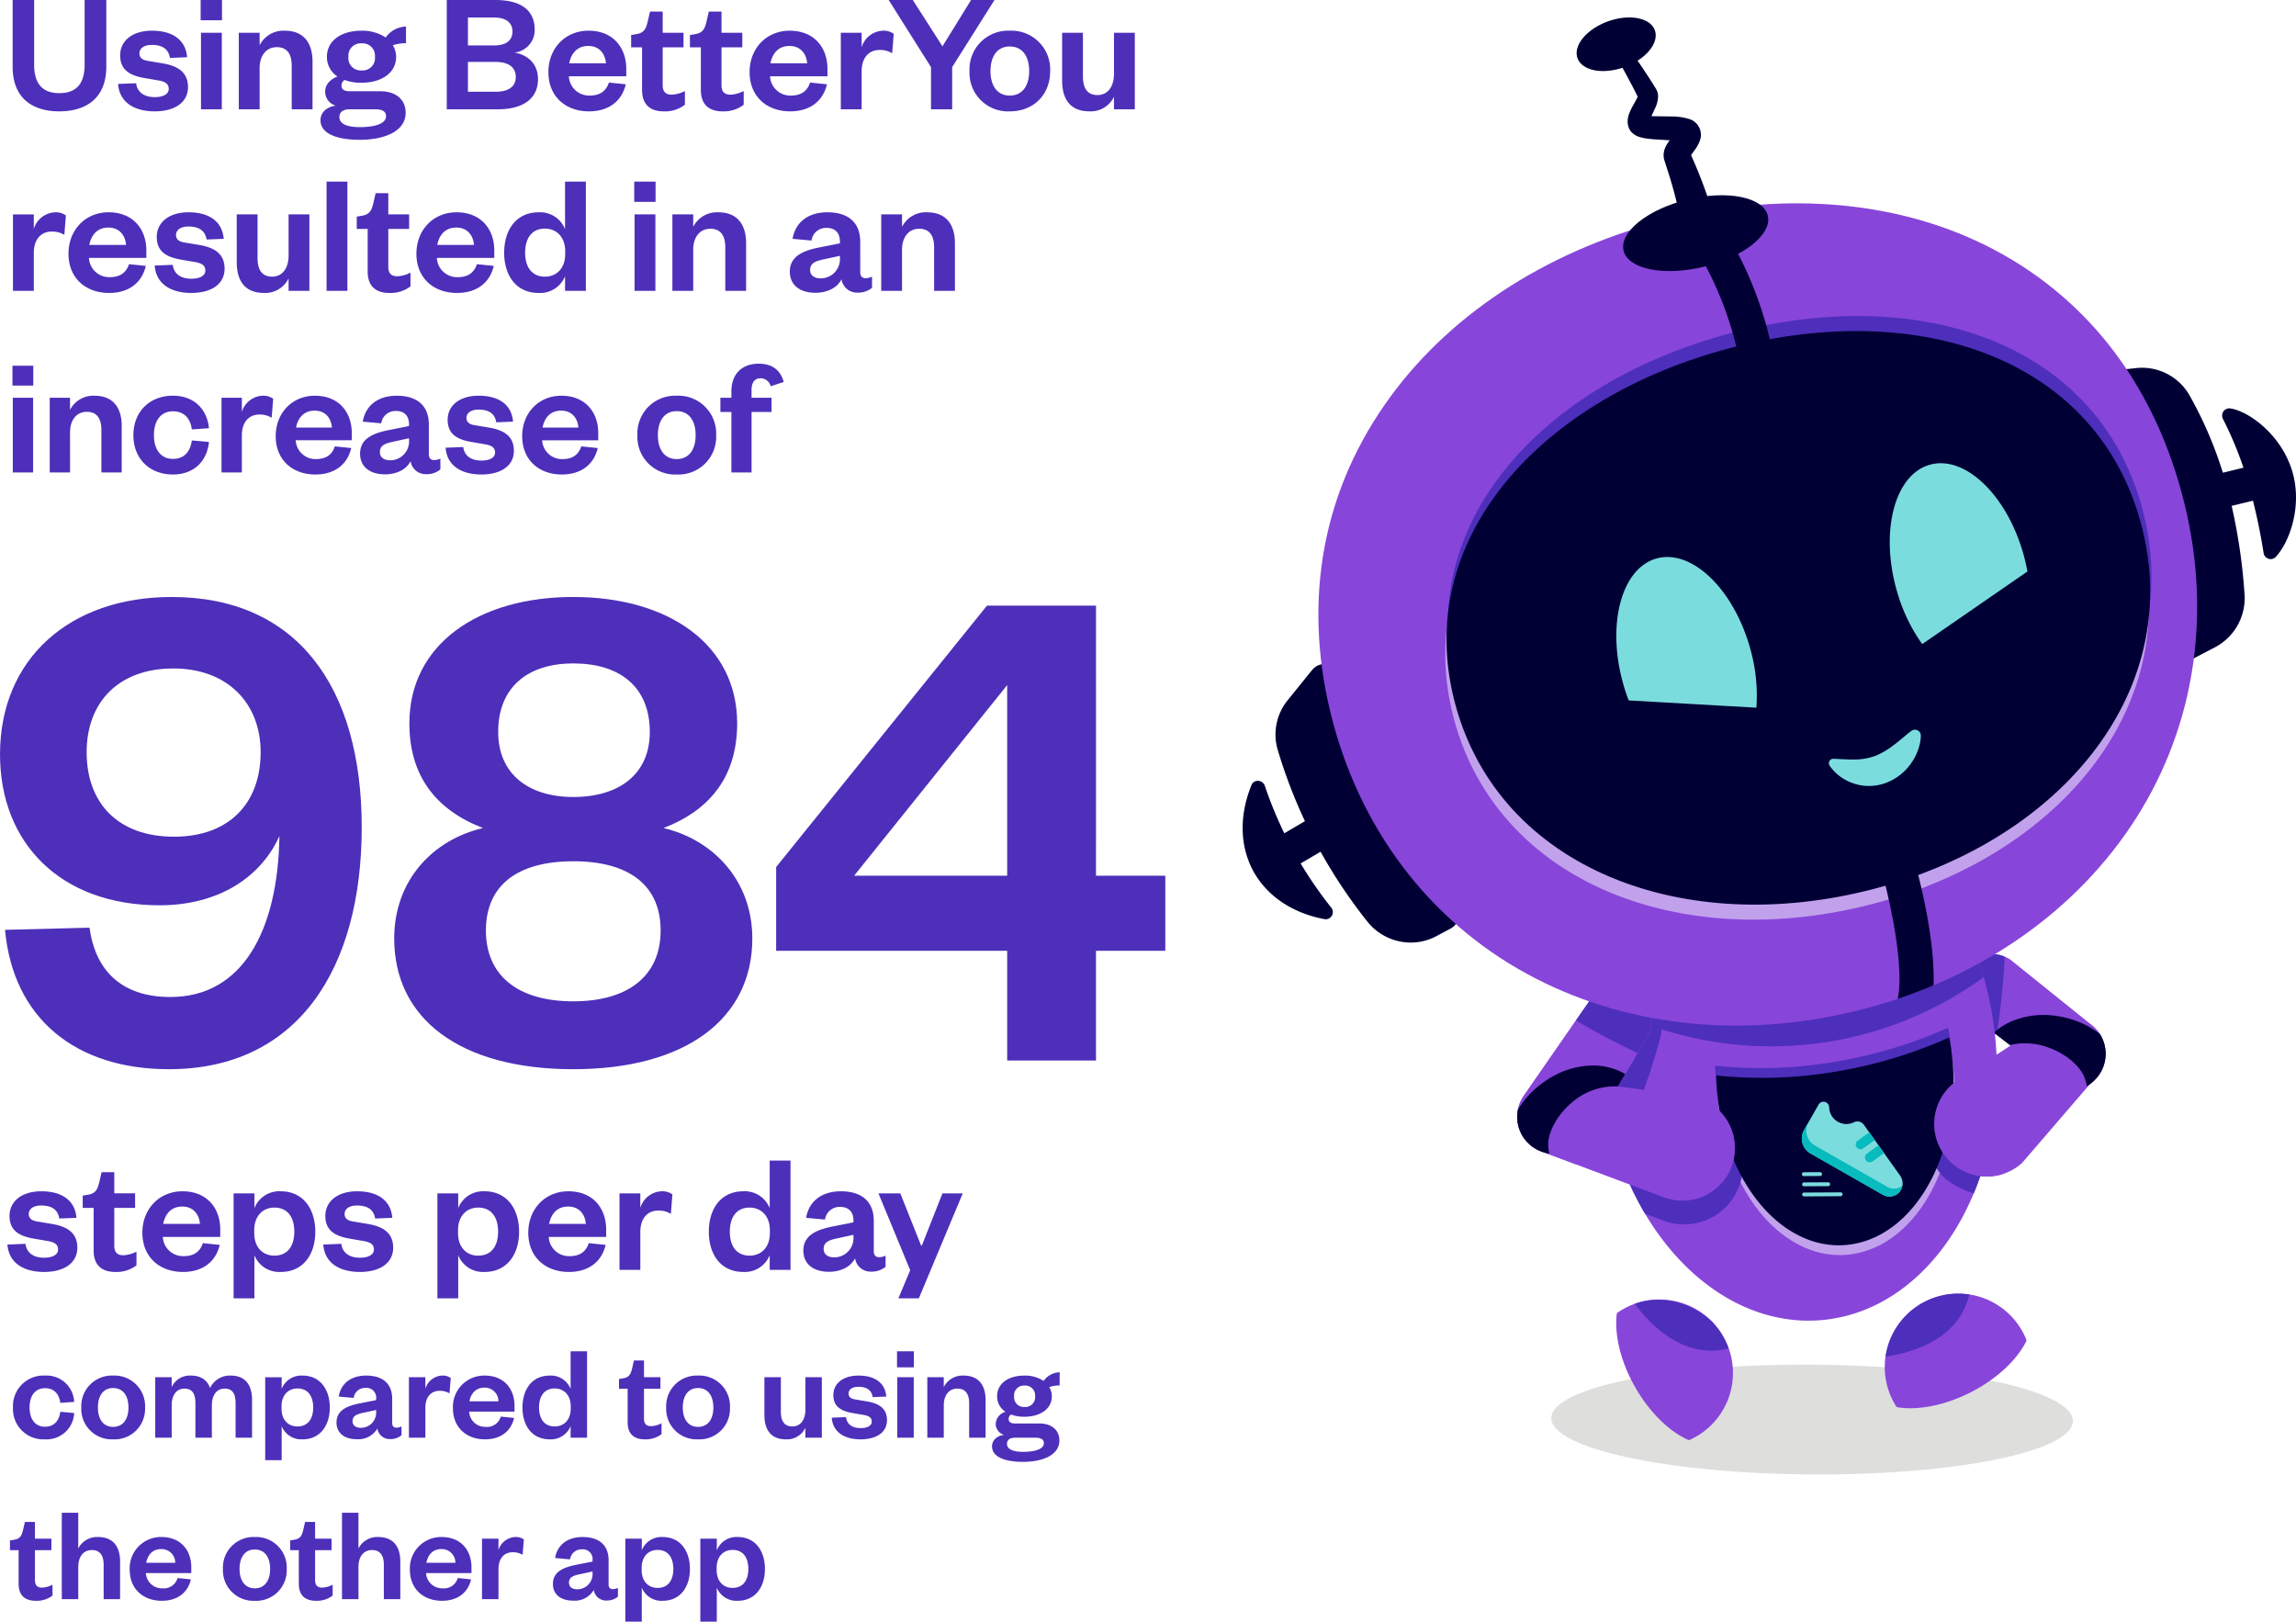
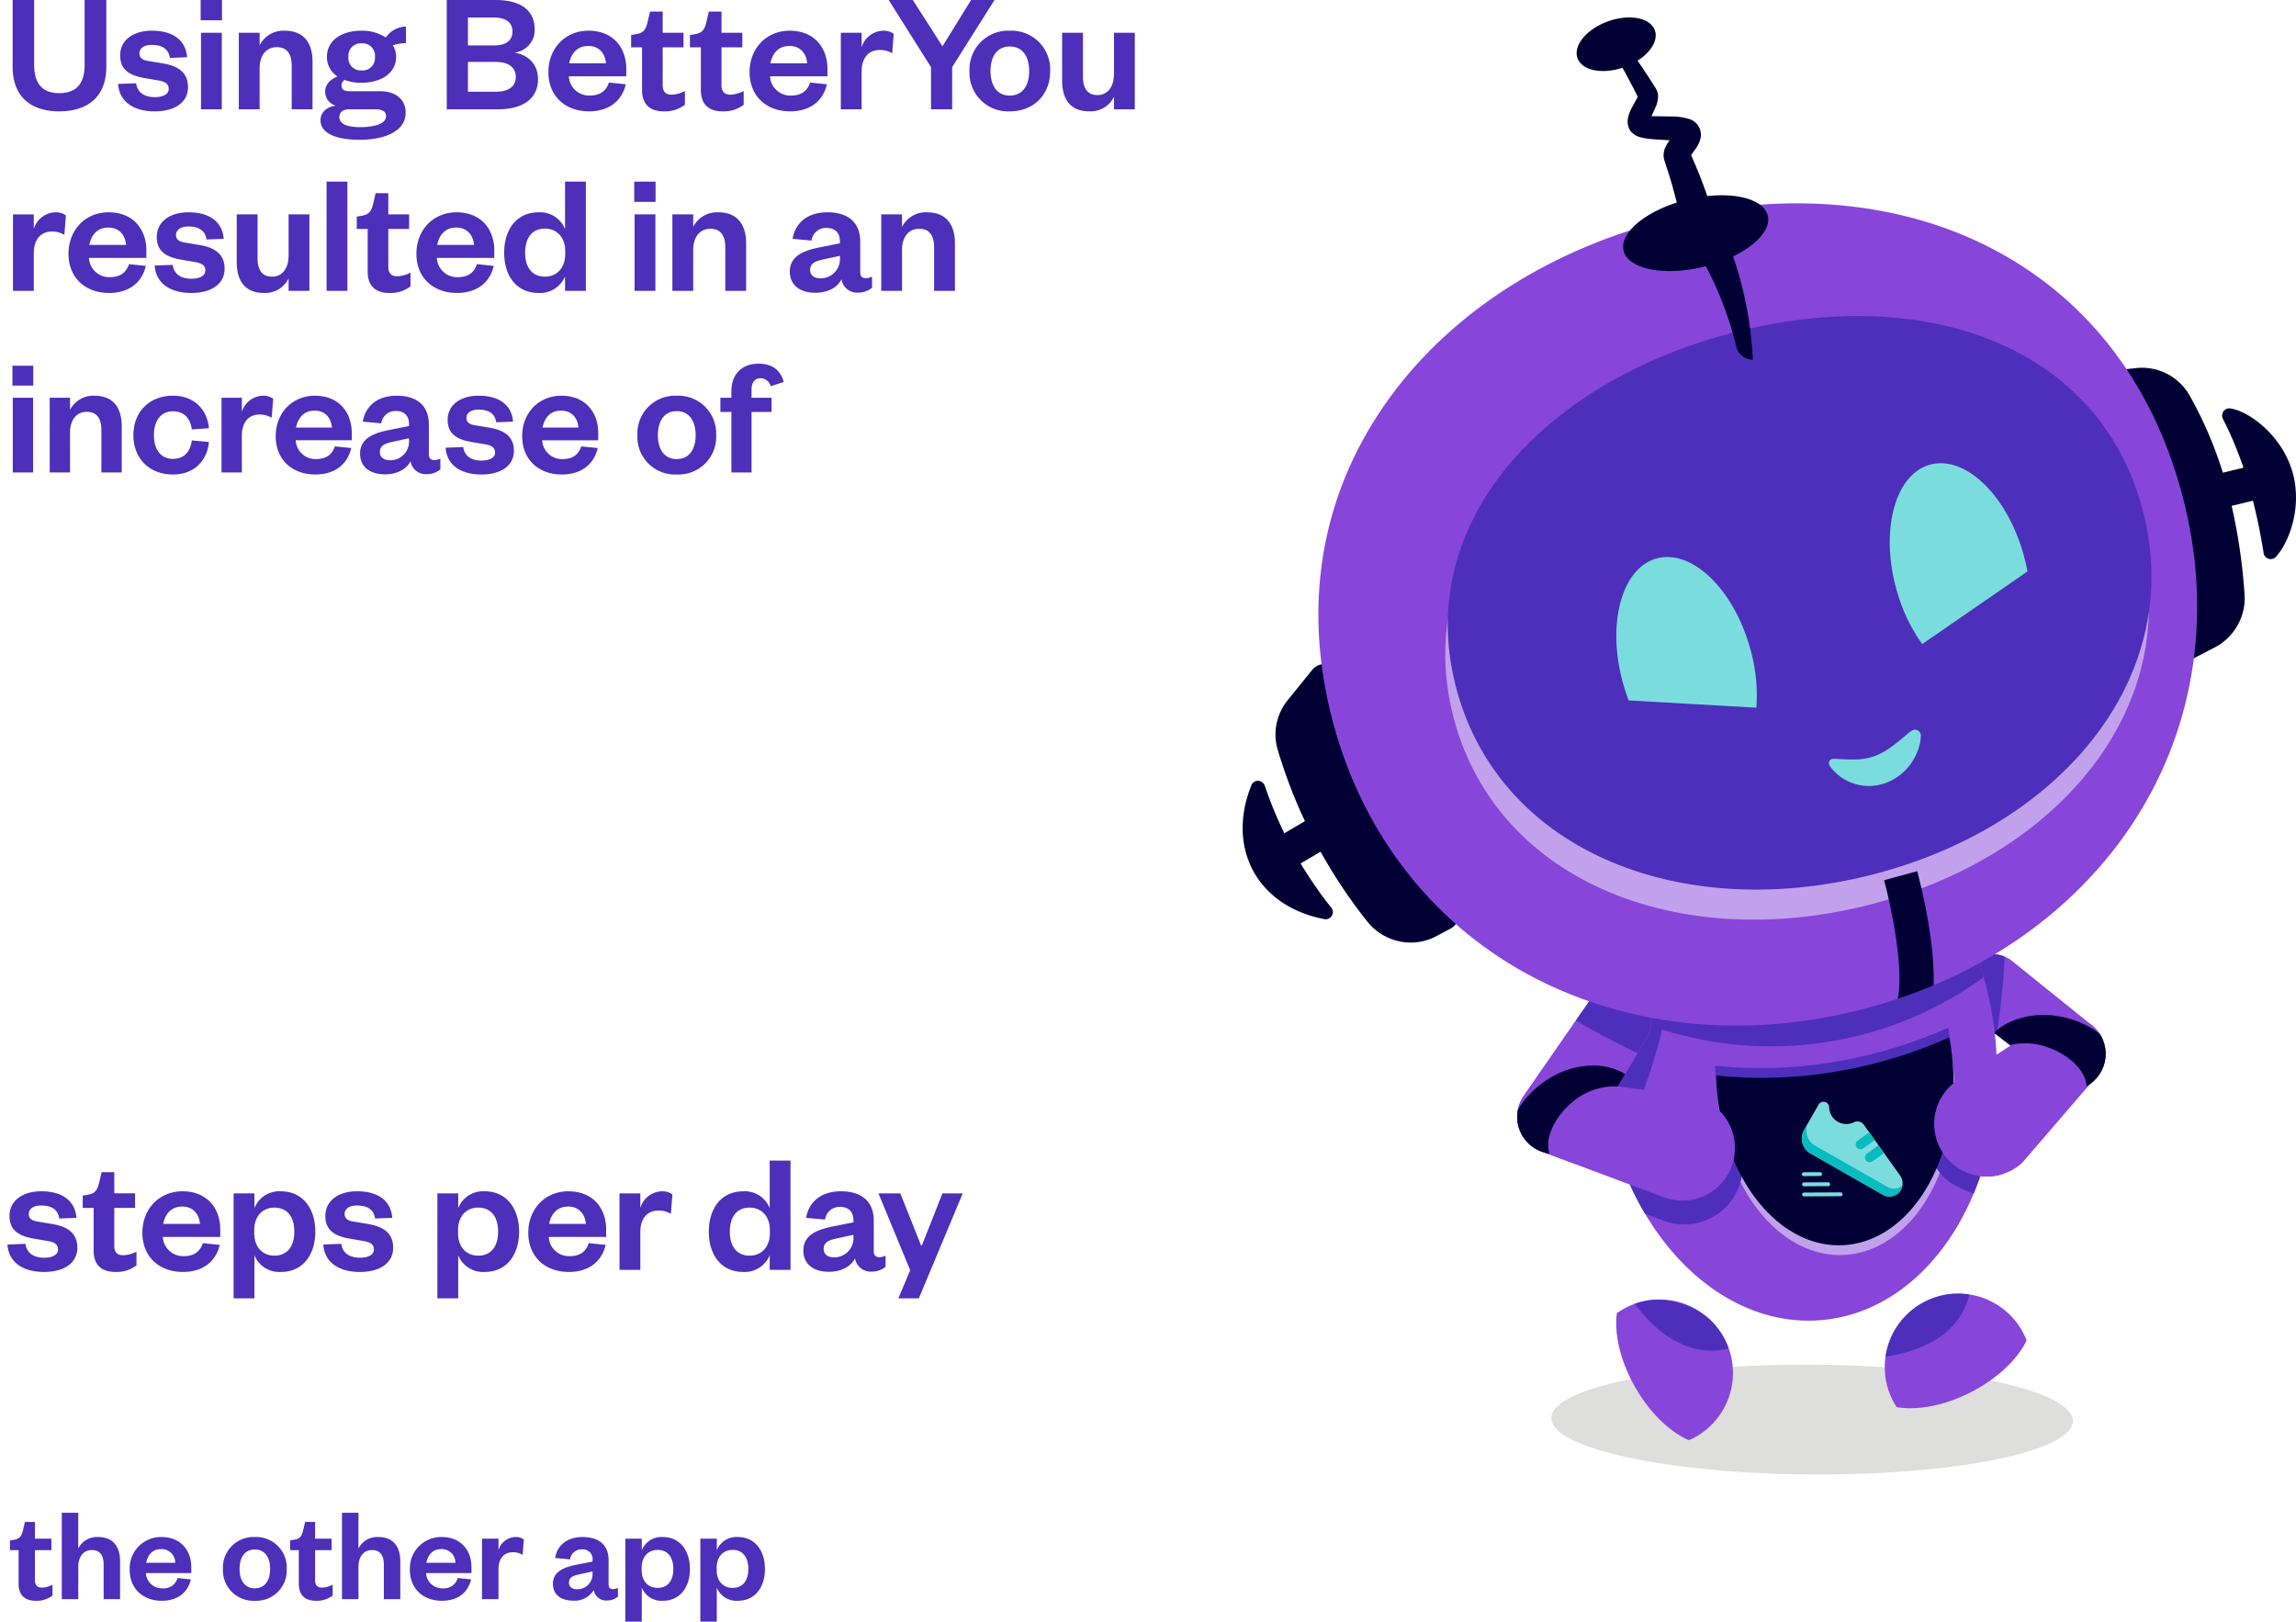
<svg xmlns="http://www.w3.org/2000/svg" width="569.232" height="402.014" viewBox="0 0 569.232 402.014">
  <defs>
    <clipPath id="a">
      <rect width="129.317" height="27.227" fill="none" />
    </clipPath>
    <clipPath id="b">
      <path d="M480.267,245.98c-.464.264-.911.544-1.344.844a.587.587,0,0,0-.254.421c-.569,5.079.913,11.628,4.53,18s8.476,11.01,13.129,13.126a.59.59,0,0,0,.493,0,18.618,18.618,0,0,0,3.378-2.006,18.207,18.207,0,0,0-19.932-30.385" transform="translate(-478.551 -243.605)" fill="none" />
    </clipPath>
    <clipPath id="c">
      <path d="M516.329,244.2a18.209,18.209,0,0,0-9.809,25.36q.366.716.785,1.38a.6.6,0,0,0,.413.275c5.051.78,11.656-.423,18.177-3.771s11.354-8.006,13.665-12.565a.59.59,0,0,0,.018-.492,18.773,18.773,0,0,0-1.86-3.461,18.251,18.251,0,0,0-15.045-7.886,17.882,17.882,0,0,0-6.344,1.159" transform="translate(-504.509 -243.037)" fill="none" />
    </clipPath>
    <clipPath id="d">
      <path d="M518.953,213.494a8.431,8.431,0,0,0,1.534,11.831l10.038,7.734-14.748,9.071a13.764,13.764,0,0,0-2.342,1.316A13.03,13.03,0,0,0,528.5,264.712l20.45-21.5,1.121-.788a9.173,9.173,0,0,0-.262-15.109L530.3,211.609a8.47,8.47,0,0,0-11.346,1.885" transform="translate(-507.936 -210.216)" fill="none" />
    </clipPath>
    <clipPath id="e">
      <path d="M520.409,195.224c-20.963,1.865-37.245,20.966-41.952,46.164a82.355,82.355,0,0,0-1.085,22.913c.108,1.224.244,2.47.428,3.663a81.339,81.339,0,0,0,7.414,25.05c.123.241.246.482.367.7,9.933,19.965,27.53,32.653,46.344,30.981,26.958-2.4,46.244-33.325,43.063-69.08-3.05-34.274-25.637-60.537-51.249-60.54q-1.658,0-3.33.149" transform="translate(-477.028 -195.075)" fill="none" />
    </clipPath>
    <clipPath id="f">
      <path d="M520.419,195.206c-26.956,2.4-46.228,33.32-43.05,69.074s27.61,62.787,54.568,60.391,46.226-33.325,43.045-69.074c-3.047-34.274-25.627-60.537-51.236-60.54q-1.658,0-3.327.149" transform="translate(-477.026 -195.057)" fill="none" />
    </clipPath>
    <clipPath id="g">
      <path d="M486.824,217.013l-16.212,23.382a9.175,9.175,0,0,0,5.346,14.135l1.331.321,30.85,10.833a13.03,13.03,0,1,0,6.131-25.329,13.876,13.876,0,0,0-2.663-.357l-17.741-1.821,7.149-12.046a8.439,8.439,0,0,0-14.191-9.117" transform="translate(-468.977 -213.388)" fill="none" />
    </clipPath>
    <clipPath id="h">
      <path d="M537.22,141.5C508,148.61,483.3,164.24,467.7,185.508c-16.715,22.767-21.874,49.863-14.94,78.373,6.908,28.395,24.188,51.408,48.67,64.785,23.741,12.972,52.68,16.251,81.5,9.24s53.021-23.218,68.148-45.646c15.594-23.126,20.383-51.508,13.475-79.9-6.985-28.705-23.336-50.556-47.28-63.213-14.4-7.611-31.147-11.48-48.871-11.482A132.029,132.029,0,0,0,537.22,141.5" transform="translate(-449.765 -137.664)" fill="none" />
    </clipPath>
  </defs>
  <g transform="translate(-995.892 -7453.534)">
-     <path d="M46.54-15.752c-12.172,0-18.616-6.623-20.048-17.184L5.549-32.4C7.518-10.561,22.912,2.148,46.182,2.148c32.041,0,47.793-25.06,47.793-59.965,0-35.084-16.289-57.1-47.077-57.1C21.48-114.918,4.3-99.524,4.3-75.9c0,22.017,15.036,37.411,39.559,37.411,14.857,0,25.239-7.16,29.714-17.184C73.211-32.22,64.44-15.752,46.54-15.752ZM68.915-76.433c0,12.709-7.876,20.943-21.48,20.943-13.783,0-21.659-8.234-21.659-20.943,0-12.351,7.876-20.764,21.48-20.764C60.681-97.2,68.915-88.605,68.915-76.433ZM146.422-98.45c11.456,0,18.974,5.728,18.974,17.005,0,10.382-7.518,16.11-18.974,16.11-11.1,0-18.616-5.728-18.616-16.11C127.806-92.722,135.324-98.45,146.422-98.45Zm0,49.046c13.783,0,21.659,5.907,21.659,17.184,0,11.1-7.876,17.542-21.659,17.542s-21.659-6.444-21.659-17.542C124.763-43.5,132.639-49.4,146.422-49.4Zm0,51.552c27.924,0,44.392-12.53,44.392-32.4,0-14.5-9.845-24.523-22.017-27.387,11.635-4.475,18.258-12.888,18.258-25.955,0-19.511-17-31.325-40.633-31.325S105.789-103.1,105.789-83.593c0,13.067,6.623,21.48,18.258,25.955C111.7-54.774,102.03-44.75,102.03-30.251,102.03-10.382,118.319,2.148,146.422,2.148Zm129.6-114.918H248.989l-52.268,64.8v20.764H254V0h22.017V-27.208H293.2V-45.824H276.018ZM254-93.08v47.256H216.053Z" transform="translate(991.596 7716.449)" fill="#4d2fba" />
    <path d="M13.674.516c6.493,0,11.653-3.139,11.653-11.051V-27.09H19.952v16.039C19.952-6.407,17.974-4,13.674-4,9.417-4,7.439-6.407,7.439-11.094v-16H2.107v16.555C2.107-2.623,7.181.516,13.674.516ZM28.251-6.278C28.595-1.634,32.379.516,37.324.516c4.9,0,8.256-2.15,8.256-6.02,0-3.569-2.365-5.246-6.364-5.891L35.6-12c-1.376-.215-2.064-.817-2.064-1.849,0-1.29,1.2-2.107,3.053-2.107,2.709,0,4.171,1.075,4.515,3.225l4.257-.172c-.344-4.214-3.483-6.579-8.729-6.579-4.816,0-7.869,2.494-7.869,6.106,0,3.526,2.236,5.031,6.278,5.676l3.01.516c1.892.3,2.752.86,2.752,2.15,0,1.376-1.548,2.021-3.44,2.021-2.623,0-4.343-1.161-4.644-3.44ZM48.805-18.963V0h5.16V-18.963Zm-.086-3.1h5.289V-27.09H48.719Zm14.62,11.911c0-3.182,1.634-5.246,4.257-5.246,2.537,0,3.7,1.677,3.7,4.6V0h5.16V-11.825c0-4.214-1.849-7.654-6.923-7.654a6.6,6.6,0,0,0-6.192,3.612v-3.1h-5.16V0h5.16ZM97.18-12.986a5.376,5.376,0,0,0-.817-2.881,10.6,10.6,0,0,1,3.268-.516v-4.128A6.4,6.4,0,0,0,94.6-17.8a10.673,10.673,0,0,0-6.02-1.677c-4.988,0-8.557,2.451-8.557,6.493a5.739,5.739,0,0,0,2.623,4.859C80.8-7.4,79.593-6.106,79.593-4.386A3.583,3.583,0,0,0,82.216-.9C79.98-.6,78.432.774,78.432,2.709c0,3.526,4.472,4.859,9.718,4.859,5.891,0,11.395-1.978,11.395-6.708,0-3.053-2.15-5.332-6.364-5.332H85.613c-1.419,0-1.978-.559-1.978-1.419a1.589,1.589,0,0,1,.774-1.376,11.47,11.47,0,0,0,4.171.688C93.568-6.579,97.18-9.03,97.18-12.986ZM83.119,1.935C83.119.559,84.237,0,85.613,0h6.321c1.72,0,2.752.473,2.752,1.72,0,1.849-2.752,2.709-6.536,2.709C85.1,4.429,83.119,3.655,83.119,1.935Zm8.815-14.921a3.063,3.063,0,0,1-3.311,3.354,3.051,3.051,0,0,1-3.268-3.354,3.051,3.051,0,0,1,3.268-3.354A3.063,3.063,0,0,1,91.934-12.986Zm40.42,5.547c0-3.87-2.537-6.02-5.805-6.622a5.612,5.612,0,0,0,4.988-5.676c0-4.429-2.924-7.353-9.761-7.353h-12.04V0h12.728C128.785,0,132.354-2.752,132.354-7.439Zm-10.492-4.3c3.354,0,4.988,1.462,4.988,3.741,0,2.236-1.634,3.655-4.988,3.655h-6.88v-7.4Zm-6.88-11.008h6.45c3.225,0,4.6,1.462,4.6,3.483s-1.376,3.44-4.6,3.44h-6.45ZM149.941-6.622C149.21-4.472,147.7-3.4,145.168-3.4a5.015,5.015,0,0,1-5.16-4.773h14.233v-1.849c0-5.16-3.182-9.46-9.374-9.46-5.676,0-9.933,4.3-9.933,10.277S139.148.516,145,.516c4.859,0,8.127-2.494,9.116-6.708Zm-9.847-4.773c.473-2.365,1.892-4.3,4.73-4.3,2.881,0,4.214,2.107,4.386,4.3Zm18.06,6.579c0,4.042,2.451,5.332,5.375,5.332a8.133,8.133,0,0,0,5.246-1.634v-3.4a7.962,7.962,0,0,1-3.225.9c-1.548,0-2.279-.731-2.279-2.365v-9.374h5.16v-3.612h-5.16v-5.246h-3.139l-.6,2.58c-.43,1.763-.946,2.709-2.795,3.01l-1.29.215v3.053h2.709Zm14.577,0c0,4.042,2.451,5.332,5.375,5.332a8.133,8.133,0,0,0,5.246-1.634v-3.4a7.962,7.962,0,0,1-3.225.9c-1.548,0-2.279-.731-2.279-2.365v-9.374h5.16v-3.612h-5.16v-5.246h-3.139l-.6,2.58c-.43,1.763-.946,2.709-2.795,3.01l-1.29.215v3.053h2.709Zm27.09-1.806c-.731,2.15-2.236,3.225-4.773,3.225a5.015,5.015,0,0,1-5.16-4.773h14.233v-1.849c0-5.16-3.182-9.46-9.374-9.46-5.676,0-9.933,4.3-9.933,10.277S189.028.516,194.876.516c4.859,0,8.127-2.494,9.116-6.708Zm-9.847-4.773c.473-2.365,1.892-4.3,4.73-4.3,2.881,0,4.214,2.107,4.386,4.3Zm30.573-7.31a4.189,4.189,0,0,0-2.666-.774,5.739,5.739,0,0,0-5.289,4.128v-3.612h-5.16V0h5.16V-9.374c0-3.44,1.806-5.332,4.472-5.332a5.747,5.747,0,0,1,3.1.817Zm12.083,3.1L225.277-27.09H219.3l10.492,16.641V0h5.246V-10.449L245.53-27.09h-5.8ZM244.541-9.46c0-3.612,1.634-6.106,4.773-6.106,3.182,0,4.816,2.494,4.816,6.106,0,3.569-1.634,6.063-4.816,6.063C246.175-3.4,244.541-5.891,244.541-9.46Zm14.792,0a9.6,9.6,0,0,0-10.019-10.019A9.584,9.584,0,0,0,239.338-9.46,9.549,9.549,0,0,0,249.314.516C255.205.516,259.333-3.569,259.333-9.46Zm15.824.645c0,3.225-1.548,5.289-4.085,5.289s-3.612-1.72-3.612-4.6V-18.963H262.3V-7.1c0,4.214,1.72,7.611,6.751,7.611A6.405,6.405,0,0,0,275.157-3.1V0h5.16V-18.963h-5.16Z" transform="translate(996.919 7480.624)" fill="#4d2fba" />
    <path d="M15.308-18.7a4.189,4.189,0,0,0-2.666-.774,5.739,5.739,0,0,0-5.289,4.128v-3.612H2.193V0h5.16V-9.374c0-3.44,1.806-5.332,4.472-5.332a5.747,5.747,0,0,1,3.1.817ZM30.96-6.622C30.229-4.472,28.724-3.4,26.187-3.4a5.015,5.015,0,0,1-5.16-4.773H35.26v-1.849c0-5.16-3.182-9.46-9.374-9.46-5.676,0-9.933,4.3-9.933,10.277S20.167.516,26.015.516c4.859,0,8.127-2.494,9.116-6.708Zm-9.847-4.773c.473-2.365,1.892-4.3,4.73-4.3,2.881,0,4.214,2.107,4.386,4.3ZM37.324-6.278C37.668-1.634,41.452.516,46.4.516c4.9,0,8.256-2.15,8.256-6.02,0-3.569-2.365-5.246-6.364-5.891L44.677-12c-1.376-.215-2.064-.817-2.064-1.849,0-1.29,1.2-2.107,3.053-2.107,2.709,0,4.171,1.075,4.515,3.225l4.257-.172c-.344-4.214-3.483-6.579-8.729-6.579-4.816,0-7.869,2.494-7.869,6.106,0,3.526,2.236,5.031,6.278,5.676l3.01.516c1.892.3,2.752.86,2.752,2.15,0,1.376-1.548,2.021-3.44,2.021-2.623,0-4.343-1.161-4.644-3.44Zm33.2-2.537c0,3.225-1.548,5.289-4.085,5.289s-3.612-1.72-3.612-4.6V-18.963h-5.16V-7.1c0,4.214,1.72,7.611,6.751,7.611A6.405,6.405,0,0,0,70.52-3.1V0h5.16V-18.963H70.52ZM79.937-27.09V0H85.1V-27.09ZM90.128-4.816C90.128-.774,92.579.516,95.5.516a8.133,8.133,0,0,0,5.246-1.634v-3.4a7.962,7.962,0,0,1-3.225.9c-1.548,0-2.279-.731-2.279-2.365v-9.374h5.16v-3.612h-5.16v-5.246H92.106l-.6,2.58c-.43,1.763-.946,2.709-2.795,3.01l-1.29.215v3.053h2.709Zm27.09-1.806c-.731,2.15-2.236,3.225-4.773,3.225a5.015,5.015,0,0,1-5.16-4.773h14.233v-1.849c0-5.16-3.182-9.46-9.374-9.46-5.676,0-9.933,4.3-9.933,10.277S106.425.516,112.273.516c4.859,0,8.127-2.494,9.116-6.708Zm-9.847-4.773c.473-2.365,1.892-4.3,4.73-4.3,2.881,0,4.214,2.107,4.386,4.3ZM139.1-9.116c0,3.483-2.107,5.59-5.031,5.59-3.225,0-4.9-2.365-4.9-5.934,0-3.612,1.677-5.977,4.9-5.977,2.924,0,5.031,2.15,5.031,5.59ZM139.062,0h5.16V-27.09h-5.16v11.782a6.659,6.659,0,0,0-6.536-4.171c-5.633,0-8.557,4.429-8.557,10.019S126.893.516,132.526.516a6.687,6.687,0,0,0,6.536-4.128ZM156.3-18.963V0h5.16V-18.963Zm-.086-3.1h5.289V-27.09h-5.289Zm14.62,11.911c0-3.182,1.634-5.246,4.257-5.246,2.537,0,3.7,1.677,3.7,4.6V0h5.16V-11.825c0-4.214-1.849-7.654-6.923-7.654a6.6,6.6,0,0,0-6.192,3.612v-3.1h-5.16V0h5.16Zm36.378,1.935A4.774,4.774,0,0,1,202.444-3.1c-1.634,0-2.623-.774-2.623-2.064,0-1.892,1.591-2.279,3.827-2.752l3.569-.774Zm5.031-3.956c0-4.988-3.225-7.31-8.127-7.31-5.031,0-8,2.709-8.643,6.579l4.687.43a3.624,3.624,0,0,1,3.741-3.139c2.193,0,3.311,1.29,3.311,3.4v.43l-5.2,1.032c-4.3.86-7.224,2.365-7.224,5.977,0,3.268,2.408,5.246,6.364,5.246,2.8,0,5.375-1.161,6.45-3.354a3.877,3.877,0,0,0,4,3.311,5.342,5.342,0,0,0,3.569-1.2V-3.526a3.753,3.753,0,0,1-1.591.387c-.817,0-1.333-.473-1.333-1.462Zm10.363,2.021c0-3.182,1.634-5.246,4.257-5.246,2.537,0,3.7,1.677,3.7,4.6V0h5.16V-11.825c0-4.214-1.849-7.654-6.923-7.654a6.6,6.6,0,0,0-6.192,3.612v-3.1h-5.16V0h5.16Z" transform="translate(996.919 7525.644)" fill="#4d2fba" />
    <path d="M2.142-18.522V0h5.04V-18.522Zm-.084-3.024H7.224V-26.46H2.058ZM16.338-9.912c0-3.108,1.6-5.124,4.158-5.124,2.478,0,3.612,1.638,3.612,4.494V0h5.04V-11.55c0-4.116-1.806-7.476-6.762-7.476A6.451,6.451,0,0,0,16.338-15.5v-3.024H11.3V0h5.04Zm15.708.672C32.046-3.36,36.12.5,41.832.5c5.5,0,8.526-3.612,8.946-8.064l-4.242-.378c-.378,2.814-1.932,4.578-4.7,4.578s-4.7-2.058-4.7-5.88c0-3.864,1.932-5.922,4.7-5.922s4.326,1.722,4.7,4.494l4.242-.294c-.42-4.452-3.444-8.064-8.946-8.064C36.12-19.026,32.046-15.12,32.046-9.24ZM66.7-18.27a4.092,4.092,0,0,0-2.6-.756,5.606,5.606,0,0,0-5.166,4.032v-3.528h-5.04V0h5.04V-9.156c0-3.36,1.764-5.208,4.368-5.208a5.613,5.613,0,0,1,3.024.8Zm15.288,11.8c-.714,2.1-2.184,3.15-4.662,3.15a4.9,4.9,0,0,1-5.04-4.662h13.9V-9.786c0-5.04-3.108-9.24-9.156-9.24-5.544,0-9.7,4.2-9.7,10.038S71.442.5,77.154.5c4.746,0,7.938-2.436,8.9-6.552ZM72.366-11.13c.462-2.31,1.848-4.2,4.62-4.2,2.814,0,4.116,2.058,4.284,4.2ZM100.38-8.022a4.663,4.663,0,0,1-4.662,5c-1.6,0-2.562-.756-2.562-2.016,0-1.848,1.554-2.226,3.738-2.688l3.486-.756Zm4.914-3.864c0-4.872-3.15-7.14-7.938-7.14-4.914,0-7.812,2.646-8.442,6.426l4.578.42a3.54,3.54,0,0,1,3.654-3.066c2.142,0,3.234,1.26,3.234,3.318v.42L95.3-10.5c-4.2.84-7.056,2.31-7.056,5.838,0,3.192,2.352,5.124,6.216,5.124,2.73,0,5.25-1.134,6.3-3.276A3.787,3.787,0,0,0,104.664.42,5.218,5.218,0,0,0,108.15-.756V-3.444a3.665,3.665,0,0,1-1.554.378c-.8,0-1.3-.462-1.3-1.428Zm4.158,5.754C109.788-1.6,113.484.5,118.314.5c4.788,0,8.064-2.1,8.064-5.88,0-3.486-2.31-5.124-6.216-5.754l-3.528-.588c-1.344-.21-2.016-.8-2.016-1.806,0-1.26,1.176-2.058,2.982-2.058,2.646,0,4.074,1.05,4.41,3.15l4.158-.168c-.336-4.116-3.4-6.426-8.526-6.426-4.7,0-7.686,2.436-7.686,5.964,0,3.444,2.184,4.914,6.132,5.544l2.94.5c1.848.294,2.688.84,2.688,2.1,0,1.344-1.512,1.974-3.36,1.974-2.562,0-4.242-1.134-4.536-3.36Zm33.642-.336c-.714,2.1-2.184,3.15-4.662,3.15a4.9,4.9,0,0,1-5.04-4.662h13.9V-9.786c0-5.04-3.108-9.24-9.156-9.24-5.544,0-9.7,4.2-9.7,10.038S132.552.5,138.264.5c4.746,0,7.938-2.436,8.9-6.552Zm-9.618-4.662c.462-2.31,1.848-4.2,4.62-4.2,2.814,0,4.116,2.058,4.284,4.2Zm28.6,1.89c0-3.528,1.6-5.964,4.662-5.964,3.108,0,4.7,2.436,4.7,5.964,0,3.486-1.6,5.922-4.7,5.922C163.674-3.318,162.078-5.754,162.078-9.24Zm14.448,0a9.372,9.372,0,0,0-9.786-9.786A9.361,9.361,0,0,0,157-9.24,9.327,9.327,0,0,0,166.74.5,9.338,9.338,0,0,0,176.526-9.24Zm3.78-5.754V0h5V-14.994h4.956v-3.528H185.3v-1.932c0-1.722.672-2.9,2.226-2.9a2.6,2.6,0,0,1,2.52,1.974l3.234-1.05c-.8-2.94-2.856-4.536-6.216-4.536-4.158,0-6.762,2.562-6.762,6.888v1.554h-2.73v3.528Z" transform="translate(996.919 7570.663)" fill="#4d2fba" />
    <path d="M.817-6.278C1.161-1.634,4.945.516,9.89.516c4.9,0,8.256-2.15,8.256-6.02,0-3.569-2.365-5.246-6.364-5.891L8.17-12c-1.376-.215-2.064-.817-2.064-1.849,0-1.29,1.2-2.107,3.053-2.107,2.709,0,4.171,1.075,4.515,3.225l4.257-.172c-.344-4.214-3.483-6.579-8.729-6.579-4.816,0-7.869,2.494-7.869,6.106,0,3.526,2.236,5.031,6.278,5.676l3.01.516c1.892.3,2.752.86,2.752,2.15,0,1.376-1.548,2.021-3.44,2.021C7.31-3.01,5.59-4.171,5.289-6.45ZM22.188-4.816c0,4.042,2.451,5.332,5.375,5.332a8.133,8.133,0,0,0,5.246-1.634v-3.4a7.962,7.962,0,0,1-3.225.9c-1.548,0-2.279-.731-2.279-2.365v-9.374h5.16v-3.612h-5.16v-5.246H24.166l-.6,2.58c-.43,1.763-.946,2.709-2.795,3.01l-1.29.215v3.053h2.709Zm27.09-1.806C48.547-4.472,47.042-3.4,44.5-3.4a5.015,5.015,0,0,1-5.16-4.773H53.578v-1.849c0-5.16-3.182-9.46-9.374-9.46-5.676,0-9.933,4.3-9.933,10.277S38.485.516,44.333.516c4.859,0,8.127-2.494,9.116-6.708Zm-9.847-4.773c.473-2.365,1.892-4.3,4.73-4.3,2.881,0,4.214,2.107,4.386,4.3ZM62.006-9.847c0-3.44,2.064-5.59,4.988-5.59,3.268,0,4.945,2.365,4.945,5.977,0,3.569-1.677,5.934-4.945,5.934-2.924,0-4.988-2.107-4.988-5.59Zm.043,6.235A6.645,6.645,0,0,0,68.585.516c5.59,0,8.557-4.386,8.557-9.976s-2.967-10.019-8.557-10.019a6.619,6.619,0,0,0-6.536,4.171v-3.655h-5.16V7.052h5.16ZM79.12-6.278C79.464-1.634,83.248.516,88.193.516c4.9,0,8.256-2.15,8.256-6.02,0-3.569-2.365-5.246-6.364-5.891L86.473-12c-1.376-.215-2.064-.817-2.064-1.849,0-1.29,1.2-2.107,3.053-2.107,2.709,0,4.171,1.075,4.515,3.225l4.257-.172c-.344-4.214-3.483-6.579-8.729-6.579-4.816,0-7.869,2.494-7.869,6.106,0,3.526,2.236,5.031,6.278,5.676l3.01.516c1.892.3,2.752.86,2.752,2.15,0,1.376-1.548,2.021-3.44,2.021-2.623,0-4.343-1.161-4.644-3.44Zm33.411-3.569c0-3.44,2.064-5.59,4.988-5.59,3.268,0,4.945,2.365,4.945,5.977,0,3.569-1.677,5.934-4.945,5.934-2.924,0-4.988-2.107-4.988-5.59Zm.043,6.235A6.645,6.645,0,0,0,119.11.516c5.59,0,8.557-4.386,8.557-9.976S124.7-19.479,119.11-19.479a6.619,6.619,0,0,0-6.536,4.171v-3.655h-5.16V7.052h5.16Zm32.379-3.01c-.731,2.15-2.236,3.225-4.773,3.225a5.015,5.015,0,0,1-5.16-4.773h14.233v-1.849c0-5.16-3.182-9.46-9.374-9.46-5.676,0-9.933,4.3-9.933,10.277S134.16.516,140.008.516c4.859,0,8.127-2.494,9.116-6.708Zm-9.847-4.773c.473-2.365,1.892-4.3,4.73-4.3,2.881,0,4.214,2.107,4.386,4.3Zm30.573-7.31a4.189,4.189,0,0,0-2.666-.774,5.739,5.739,0,0,0-5.289,4.128v-3.612h-5.16V0h5.16V-9.374c0-3.44,1.806-5.332,4.472-5.332a5.747,5.747,0,0,1,3.1.817Zm24.166,9.589c0,3.483-2.107,5.59-5.031,5.59-3.225,0-4.9-2.365-4.9-5.934,0-3.612,1.677-5.977,4.9-5.977,2.924,0,5.031,2.15,5.031,5.59ZM189.8,0h5.16V-27.09H189.8v11.782a6.659,6.659,0,0,0-6.536-4.171c-5.633,0-8.557,4.429-8.557,10.019S177.633.516,183.266.516A6.687,6.687,0,0,0,189.8-3.612Zm20.769-8.213A4.774,4.774,0,0,1,205.8-3.1c-1.634,0-2.623-.774-2.623-2.064,0-1.892,1.591-2.279,3.827-2.752l3.569-.774Zm5.031-3.956c0-4.988-3.225-7.31-8.127-7.31-5.031,0-8,2.709-8.643,6.579l4.687.43a3.624,3.624,0,0,1,3.741-3.139c2.193,0,3.311,1.29,3.311,3.4v.43l-5.2,1.032c-4.3.86-7.224,2.365-7.224,5.977,0,3.268,2.408,5.246,6.364,5.246,2.8,0,5.375-1.161,6.45-3.354a3.877,3.877,0,0,0,4,3.311,5.342,5.342,0,0,0,3.569-1.2V-3.526a3.753,3.753,0,0,1-1.591.387c-.817,0-1.333-.473-1.333-1.462Zm11.18,19.221,10.879-26.015H232.63L227.513-6.02h-.172l-5.16-12.943h-5.418L224.632.086l-2.924,6.966Z" transform="translate(996.919 7768.343)" fill="#4d2fba" />
-     <path d="M.85-7.48A7.522,7.522,0,0,0,8.772.408,6.842,6.842,0,0,0,16.014-6.12L12.58-6.426C12.274-4.148,11.016-2.72,8.772-2.72S4.964-4.386,4.964-7.48c0-3.128,1.564-4.794,3.808-4.794s3.5,1.394,3.808,3.638l3.434-.238A6.842,6.842,0,0,0,8.772-15.4,7.549,7.549,0,0,0,.85-7.48Zm21.046,0c0-2.856,1.292-4.828,3.774-4.828,2.516,0,3.808,1.972,3.808,4.828,0,2.822-1.292,4.794-3.808,4.794C23.188-2.686,21.9-4.658,21.9-7.48Zm11.7,0A7.586,7.586,0,0,0,25.67-15.4,7.578,7.578,0,0,0,17.782-7.48,7.551,7.551,0,0,0,25.67.408,7.559,7.559,0,0,0,33.592-7.48Zm16.116-4.828c-.646-1.836-2.142-3.094-4.794-3.094a4.933,4.933,0,0,0-4.726,2.856v-2.448h-4.08V0h4.08V-8.024c0-2.516,1.19-4.148,3.162-4.148s2.72,1.326,2.72,3.638V0h4.08V-8.024c0-2.516,1.19-4.148,3.162-4.148,2.006,0,2.72,1.326,2.72,3.638V0h4.08V-9.35c0-3.264-1.292-6.052-5.338-6.052A5.406,5.406,0,0,0,49.708-12.308ZM67.422-7.786c0-2.72,1.632-4.42,3.944-4.42,2.584,0,3.91,1.87,3.91,4.726,0,2.822-1.326,4.692-3.91,4.692-2.312,0-3.944-1.666-3.944-4.42Zm.034,4.93A5.254,5.254,0,0,0,72.624.408c4.42,0,6.766-3.468,6.766-7.888S77.044-15.4,72.624-15.4a5.233,5.233,0,0,0-5.168,3.3v-2.89h-4.08V5.576h4.08ZM90.882-6.494a3.775,3.775,0,0,1-3.774,4.046c-1.292,0-2.074-.612-2.074-1.632,0-1.5,1.258-1.8,3.026-2.176l2.822-.612ZM94.86-9.622c0-3.944-2.55-5.78-6.426-5.78-3.978,0-6.324,2.142-6.834,5.2l3.706.34a2.865,2.865,0,0,1,2.958-2.482,2.4,2.4,0,0,1,2.618,2.686v.34L86.768-8.5c-3.4.68-5.712,1.87-5.712,4.726,0,2.584,1.9,4.148,5.032,4.148a5.479,5.479,0,0,0,5.1-2.652A3.066,3.066,0,0,0,94.35.34a4.224,4.224,0,0,0,2.822-.952V-2.788a2.967,2.967,0,0,1-1.258.306c-.646,0-1.054-.374-1.054-1.156Zm14.518-5.168a3.313,3.313,0,0,0-2.108-.612,4.538,4.538,0,0,0-4.182,3.264v-2.856h-4.08V0h4.08V-7.412c0-2.72,1.428-4.216,3.536-4.216a4.544,4.544,0,0,1,2.448.646Zm12.41,9.554a3.542,3.542,0,0,1-3.774,2.55,3.966,3.966,0,0,1-4.08-3.774h11.254V-7.922c0-4.08-2.516-7.48-7.412-7.48a7.757,7.757,0,0,0-7.854,8.126c0,4.726,3.332,7.684,7.956,7.684,3.842,0,6.426-1.972,7.208-5.3ZM114-9.01c.374-1.87,1.5-3.4,3.74-3.4a3.38,3.38,0,0,1,3.468,3.4Zm25.126,1.8c0,2.754-1.666,4.42-3.978,4.42-2.55,0-3.876-1.87-3.876-4.692,0-2.856,1.326-4.726,3.876-4.726,2.312,0,3.978,1.7,3.978,4.42ZM139.094,0h4.08V-21.42h-4.08V-12.1a5.265,5.265,0,0,0-5.168-3.3c-4.454,0-6.766,3.5-6.766,7.922S129.472.408,133.926.408a5.287,5.287,0,0,0,5.168-3.264Zm14.144-3.808c0,3.2,1.938,4.216,4.25,4.216a6.431,6.431,0,0,0,4.148-1.292V-3.57a6.3,6.3,0,0,1-2.55.714c-1.224,0-1.8-.578-1.8-1.87v-7.412h4.08v-2.856h-4.08v-4.148H154.8l-.476,2.04c-.34,1.394-.748,2.142-2.21,2.38l-1.02.17v2.414h2.142ZM166.906-7.48c0-2.856,1.292-4.828,3.774-4.828,2.516,0,3.808,1.972,3.808,4.828,0,2.822-1.292,4.794-3.808,4.794C168.2-2.686,166.906-4.658,166.906-7.48Zm11.7,0A7.586,7.586,0,0,0,170.68-15.4a7.578,7.578,0,0,0-7.888,7.922A7.551,7.551,0,0,0,170.68.408,7.559,7.559,0,0,0,178.6-7.48Zm18.7.51c0,2.55-1.224,4.182-3.23,4.182s-2.856-1.36-2.856-3.638v-8.568h-4.08V-5.61c0,3.332,1.36,6.018,5.338,6.018A5.064,5.064,0,0,0,197.3-2.448V0h4.08V-14.994H197.3Zm6.528,2.006C204.1-1.292,207.094.408,211,.408c3.876,0,6.528-1.7,6.528-4.76,0-2.822-1.87-4.148-5.032-4.658l-2.856-.476c-1.088-.17-1.632-.646-1.632-1.462,0-1.02.952-1.666,2.414-1.666,2.142,0,3.3.85,3.57,2.55l3.366-.136c-.272-3.332-2.754-5.2-6.9-5.2-3.808,0-6.222,1.972-6.222,4.828,0,2.788,1.768,3.978,4.964,4.488l2.38.408c1.5.238,2.176.68,2.176,1.7,0,1.088-1.224,1.6-2.72,1.6-2.074,0-3.434-.918-3.672-2.72Zm16.252-10.03V0h4.08V-14.994Zm-.068-2.448H224.2V-21.42h-4.182Zm11.594,9.418c0-2.516,1.292-4.148,3.366-4.148,2.006,0,2.924,1.326,2.924,3.638V0h4.08V-9.35c0-3.332-1.462-6.052-5.474-6.052a5.222,5.222,0,0,0-4.9,2.856v-2.448h-4.08V0h4.08ZM258.4-10.268a4.251,4.251,0,0,0-.646-2.278,8.378,8.378,0,0,1,2.584-.408v-3.264a5.061,5.061,0,0,0-3.978,2.142A8.439,8.439,0,0,0,251.6-15.4c-3.944,0-6.766,1.938-6.766,5.134a4.538,4.538,0,0,0,2.074,3.842,3.282,3.282,0,0,0-2.414,2.958,2.833,2.833,0,0,0,2.074,2.754c-1.768.238-2.992,1.326-2.992,2.856,0,2.788,3.536,3.842,7.684,3.842,4.658,0,9.01-1.564,9.01-5.3,0-2.414-1.7-4.216-5.032-4.216h-5.984c-1.122,0-1.564-.442-1.564-1.122a1.256,1.256,0,0,1,.612-1.088,9.07,9.07,0,0,0,3.3.544C255.544-5.2,258.4-7.14,258.4-10.268ZM247.282,1.53c0-1.088.884-1.53,1.972-1.53h5c1.36,0,2.176.374,2.176,1.36,0,1.462-2.176,2.142-5.168,2.142C248.846,3.5,247.282,2.89,247.282,1.53Zm6.97-11.8a2.422,2.422,0,0,1-2.618,2.652,2.413,2.413,0,0,1-2.584-2.652,2.413,2.413,0,0,1,2.584-2.652A2.422,2.422,0,0,1,254.252-10.268Z" transform="translate(998.265 7809.95)" fill="#4d2fba" />
    <path d="M2.244-3.808c0,3.2,1.938,4.216,4.25,4.216A6.431,6.431,0,0,0,10.642-.884V-3.57a6.3,6.3,0,0,1-2.55.714c-1.224,0-1.8-.578-1.8-1.87v-7.412h4.08v-2.856H6.29v-4.148H3.808L3.332-17.1c-.34,1.394-.748,2.142-2.21,2.38l-1.02.17v2.414H2.244Zm14.79-4.216c0-2.516,1.292-4.148,3.366-4.148,2.006,0,2.924,1.326,2.924,3.638V0H27.4V-9.35c0-3.332-1.462-6.052-5.474-6.052a5.222,5.222,0,0,0-4.9,2.856V-21.42h-4.08V0h4.08ZM41.65-5.236a3.542,3.542,0,0,1-3.774,2.55A3.966,3.966,0,0,1,33.8-6.46H45.05V-7.922c0-4.08-2.516-7.48-7.412-7.48a7.757,7.757,0,0,0-7.854,8.126c0,4.726,3.332,7.684,7.956,7.684,3.842,0,6.426-1.972,7.208-5.3ZM33.864-9.01c.374-1.87,1.5-3.4,3.74-3.4a3.38,3.38,0,0,1,3.468,3.4ZM57.018-7.48c0-2.856,1.292-4.828,3.774-4.828,2.516,0,3.808,1.972,3.808,4.828,0,2.822-1.292,4.794-3.808,4.794C58.31-2.686,57.018-4.658,57.018-7.48Zm11.7,0A7.586,7.586,0,0,0,60.792-15.4,7.578,7.578,0,0,0,52.9-7.48,7.551,7.551,0,0,0,60.792.408,7.559,7.559,0,0,0,68.714-7.48Zm2.992,3.672c0,3.2,1.938,4.216,4.25,4.216A6.431,6.431,0,0,0,80.1-.884V-3.57a6.3,6.3,0,0,1-2.55.714c-1.224,0-1.8-.578-1.8-1.87v-7.412h4.08v-2.856h-4.08v-4.148H73.27l-.476,2.04c-.34,1.394-.748,2.142-2.21,2.38l-1.02.17v2.414h2.142ZM86.5-8.024c0-2.516,1.292-4.148,3.366-4.148,2.006,0,2.924,1.326,2.924,3.638V0h4.08V-9.35c0-3.332-1.462-6.052-5.474-6.052a5.222,5.222,0,0,0-4.9,2.856V-21.42h-4.08V0H86.5Zm24.616,2.788a3.542,3.542,0,0,1-3.774,2.55,3.966,3.966,0,0,1-4.08-3.774h11.254V-7.922c0-4.08-2.516-7.48-7.412-7.48a7.757,7.757,0,0,0-7.854,8.126c0,4.726,3.332,7.684,7.956,7.684,3.842,0,6.426-1.972,7.208-5.3ZM103.326-9.01c.374-1.87,1.5-3.4,3.74-3.4a3.38,3.38,0,0,1,3.468,3.4ZM127.5-14.79a3.313,3.313,0,0,0-2.108-.612,4.538,4.538,0,0,0-4.182,3.264v-2.856h-4.08V0h4.08V-7.412c0-2.72,1.428-4.216,3.536-4.216a4.544,4.544,0,0,1,2.448.646Zm17.034,8.3a3.775,3.775,0,0,1-3.774,4.046c-1.292,0-2.074-.612-2.074-1.632,0-1.5,1.258-1.8,3.026-2.176l2.822-.612Zm3.978-3.128c0-3.944-2.55-5.78-6.426-5.78-3.978,0-6.324,2.142-6.834,5.2l3.706.34a2.865,2.865,0,0,1,2.958-2.482,2.4,2.4,0,0,1,2.618,2.686v.34L140.42-8.5c-3.4.68-5.712,1.87-5.712,4.726,0,2.584,1.9,4.148,5.032,4.148a5.479,5.479,0,0,0,5.1-2.652A3.066,3.066,0,0,0,148,.34a4.224,4.224,0,0,0,2.822-.952V-2.788a2.967,2.967,0,0,1-1.258.306c-.646,0-1.054-.374-1.054-1.156Zm8.194,1.836c0-2.72,1.632-4.42,3.944-4.42,2.584,0,3.91,1.87,3.91,4.726,0,2.822-1.326,4.692-3.91,4.692-2.312,0-3.944-1.666-3.944-4.42Zm.034,4.93A5.254,5.254,0,0,0,161.908.408c4.42,0,6.766-3.468,6.766-7.888s-2.346-7.922-6.766-7.922a5.233,5.233,0,0,0-5.168,3.3v-2.89h-4.08V5.576h4.08ZM175.3-7.786c0-2.72,1.632-4.42,3.944-4.42,2.584,0,3.91,1.87,3.91,4.726,0,2.822-1.326,4.692-3.91,4.692-2.312,0-3.944-1.666-3.944-4.42Zm.034,4.93A5.254,5.254,0,0,0,180.506.408c4.42,0,6.766-3.468,6.766-7.888s-2.346-7.922-6.766-7.922a5.233,5.233,0,0,0-5.168,3.3v-2.89h-4.08V5.576h4.08Z" transform="translate(998.265 7849.972)" fill="#4d2fba" />
    <g transform="translate(1380.495 7791.84)" clip-path="url(#a)">
      <path d="M601.593,263.879c-.044,7.516-29.026,13.444-64.737,13.239s-64.624-6.462-64.58-13.978S501.3,249.7,537.013,249.9s64.624,6.462,64.58,13.978" transform="translate(-472.276 -249.896)" fill="#dededd" />
    </g>
    <path d="M478.923,246.822a.592.592,0,0,0-.254.423c-.569,5.079.913,11.628,4.53,18s8.476,11.007,13.126,13.124a.586.586,0,0,0,.5,0,18.6,18.6,0,0,0,3.378-2A18.207,18.207,0,0,0,480.27,245.98q-.7.4-1.347.841" transform="translate(918.041 7532.097)" fill="#8845da" />
    <g transform="translate(1396.592 7775.702)">
      <g clip-path="url(#b)">
        <path d="M480.312,244.507c3.717,5.071,12.316,14.273,23.757,11.072a19.66,19.66,0,0,0-21.1-11.7,18.558,18.558,0,0,0-2.655.631" transform="translate(-475.794 -243.563)" fill="#4d2fbb" />
      </g>
    </g>
    <path d="M507.3,270.937a.592.592,0,0,0,.413.272c5.048.782,11.654-.423,18.177-3.768s11.354-8.006,13.665-12.565a.6.6,0,0,0,.018-.5,18.836,18.836,0,0,0-1.86-3.458,18.207,18.207,0,0,0-31.2,18.634c.244.475.505.936.785,1.38" transform="translate(958.672 7531.207)" fill="#8845da" />
    <g transform="translate(1463.181 7774.245)">
      <g clip-path="url(#c)">
        <path d="M504.432,258.7c6.236-.808,18.444-3.9,21.161-15.463-9.584-1.424-17.433,4.443-20.432,12.834a18.428,18.428,0,0,0-.729,2.629" transform="translate(-504.63 -243.064)" fill="#4d2fbb" />
      </g>
    </g>
    <path d="M518.387,225.335,540.93,242.7l-4.225-15.361-20.742,13.606a13.044,13.044,0,1,0,12.726,22.774,13.741,13.741,0,0,0,2.409-1.734l16.631-19.324,1.075-.975a9.129,9.129,0,0,0,.618-12.893,9.512,9.512,0,0,0-1.711-1.47l-19.511-15.7a8.438,8.438,0,0,0-9.812,13.716" transform="translate(966.137 7479.828)" fill="#8845da" />
    <g transform="translate(1471.973 7690.051)">
      <g clip-path="url(#d)">
        <path d="M524.154,243.586c2.07-13.783,3.319-30.585-.149-41.993l-14.3,39.4" transform="translate(-505.167 -223.713)" fill="#4d2fbb" />
        <path d="M516.223,225.222a16.265,16.265,0,0,1,13.655-1.065c4.235,1.457,8.016,4.556,9.127,7.709a13.35,13.35,0,0,1-1.27,11.167c-2.073,3.768-1.283,7.08-5.448,9.748l2.588,6.6a26.073,26.073,0,0,0,15.766-10.995,23.273,23.273,0,0,0,3.694-9.838c.459-3.638-4.345-7.46-5.949-10.9-3.625-7.075-10.323-10.5-16.831-11.361a20.813,20.813,0,0,0-9.8,1.029,15.819,15.819,0,0,0-7.59,5.774Z" transform="translate(-498.19 -201.006)" fill="#000035" />
      </g>
    </g>
    <path d="M477.373,264.281c.105,1.224.246,2.47.423,3.663A81.553,81.553,0,0,0,485.215,293c.123.241.246.482.364.7,9.933,19.968,27.535,32.656,46.349,30.981,26.958-2.4,46.241-33.325,43.06-69.077s-27.62-62.792-54.578-60.394c-20.963,1.865-37.245,20.966-41.952,46.164a82.265,82.265,0,0,0-1.085,22.913" transform="translate(915.658 7456.106)" fill="#8845da" />
    <path d="M521.994,268.559c16.053-2.74,27.066-23.521,24.59-46.413-.177-1.644-.418-3.245-.731-4.812a114.813,114.813,0,0,1-27.692,8.391,109.216,109.216,0,0,1-30.042,1.029c.018,1.757.128,3.525.323,5.315,2.473,22.89,17.5,39.23,33.551,36.491" transform="translate(933.019 7490.977)" fill="#4d2fbb" />
    <path d="M522.2,270.444c16.053-2.74,27.066-23.521,24.59-46.413-.177-1.644-.418-3.245-.731-4.812a114.815,114.815,0,0,1-27.692,8.391,109.216,109.216,0,0,1-30.042,1.029c.018,1.757.128,3.525.323,5.315,2.473,22.89,17.5,39.23,33.551,36.491" transform="translate(933.338 7493.927)" fill="#c2a1ec" />
    <g transform="translate(1392.685 7651.21)">
      <g clip-path="url(#e)">
        <path d="M525.659,221.358c-1.231,8.653,5.2,15.415-3.956,31.15-2.922-.528-7.421-2.5-9.538-4.879a13.8,13.8,0,0,1,1.136-19.488,14.037,14.037,0,0,1,2.309-1.657Z" transform="translate(-427.495 -153.936)" fill="#4d2fbb" />
        <path d="M473.871,245.7l23.929,8.971a14.526,14.526,0,0,0,10.2-27.2,15.3,15.3,0,0,0-3.2-.8l-19.616-2.581" transform="translate(-481.969 -149.666)" fill="#4d2fbb" />
      </g>
    </g>
    <path d="M522.1,269.5c16.053-2.74,27.066-23.521,24.59-46.413-.177-1.644-.418-3.245-.731-4.812a114.817,114.817,0,0,1-27.692,8.391,109.217,109.217,0,0,1-30.042,1.029c.018,1.757.128,3.525.323,5.315,2.473,22.89,17.5,39.23,33.551,36.491" transform="translate(933.179 7492.452)" fill="#000035" />
    <g transform="translate(1392.681 7651.164)">
      <g clip-path="url(#f)">
        <path d="M457.584,247.677c2.578,28.982,14.476,54.36,33.52,71.442a89.547,89.547,0,0,0,129.8-11.546c15.717-20.176,22.959-47.254,20.381-76.239-2.606-29.3-13.857-53.385-32.527-69.675-17.669-15.409-41.244-22.672-66.36-20.437-25.347,2.255-47.857,13.6-63.377,31.955-16.62,19.642-24.029,45.4-21.44,74.5" transform="translate(-508.248 -279.943)" fill="#4d2fbb" />
        <path d="M476.929,238.307c-.359,11.313-1.075,19.894,3.781,31.891.123.305.19.634.285.918l.608-4.448a186.858,186.858,0,0,1,4.074-20.435c.436-1.642.906-3.312,1.372-4.953l.788-2.452.38-1.244.405-1.177c.29-.785.552-1.6.87-2.386,0,0,2.6-8.065,3.163-10.836a7.544,7.544,0,0,0-2.86-7.172,7.025,7.025,0,0,0-7.734-.667,104.449,104.449,0,0,0-5.131,22.962" transform="translate(-477.586 -164.636)" fill="#4d2fbb" />
      </g>
    </g>
    <path d="M515.067,226.741l11.033-7.093c-.605,8.94,8.919,17.149.318,30.29A13.034,13.034,0,0,1,513,228.452a13.357,13.357,0,0,1,2.07-1.711" transform="translate(966.137 7494.599)" fill="#8845da" />
    <path d="M520.874,242.829l-9.02-12.644a1.955,1.955,0,0,0-2.463-.6,4.267,4.267,0,0,1-6.128-3.625,1.407,1.407,0,0,0-2.632-.754v.015l-3.581,6.262a4.291,4.291,0,0,0,1.6,5.844l17.959,10.243a3.26,3.26,0,0,0,4.261-4.725Z" transform="translate(946.121 7502.172)" fill="#7bdcde" />
    <path d="M517.718,242.526l-17.959-10.24a4.288,4.288,0,0,1-1.6-5.831L497.05,228.4a4.291,4.291,0,0,0,1.6,5.844l17.959,10.243a3.262,3.262,0,0,0,4.443-1.218,3.313,3.313,0,0,0,.382-1.08,3.259,3.259,0,0,1-3.717.339" transform="translate(946.12 7505.253)" fill="#07bbbe" />
    <path d="M505.051,227.445l1.38,1.932-2.86,2.042a1.185,1.185,0,1,1-1.377-1.929l2.86-2.042Z" transform="translate(954.269 7506.803)" fill="#07bbbe" />
    <path d="M505.948,228.7l1.378,1.929-2.858,2.045a1.187,1.187,0,0,1-1.38-1.932Z" transform="translate(955.67 7508.77)" fill="#07bbbe" />
    <path d="M497.01,232.269l3.968-.023a.477.477,0,1,0,.064-.952h-.069l-3.968.023a.477.477,0,0,0-.064.952.311.311,0,0,0,.069,0" transform="translate(946.129 7512.827)" fill="#7bdcde" />
    <path d="M497,233.26l6-.033a.477.477,0,0,0-.008-.954l-6,.033a.477.477,0,1,0,.008.954" transform="translate(946.158 7514.357)" fill="#7bdcde" />
    <path d="M506.055,233.245l-9.063.051a.477.477,0,0,0,.008.954l9.063-.051a.477.477,0,0,0-.008-.954" transform="translate(946.167 7515.881)" fill="#7bdcde" />
    <path d="M525.059,154.69l20.076,72.876,9.122-4.746a13.768,13.768,0,0,0,7.283-12.962,140.468,140.468,0,0,0-3.8-24.562,98.148,98.148,0,0,0-9.868-24.929,13.542,13.542,0,0,0-13.242-6.731Z" transform="translate(990.838 7391.15)" fill="#000035" />
    <path d="M537.292,160.071a90.814,90.814,0,0,1,6.911,18.175,146.9,146.9,0,0,1,3.186,15.1,1.741,1.741,0,0,0,1.213,1.421,1.7,1.7,0,0,0,.526.087,1.73,1.73,0,0,0,1.306-.575c3.324-3.586,6.729-12.606,3.976-21.469-2.776-8.86-10.646-14.591-15.245-15.309a1.821,1.821,0,0,0-1.724.711,1.86,1.86,0,0,0-.149,1.857" transform="translate(1009.705 7397.287)" fill="#000035" />
    <path d="M537.555,175.209a4.193,4.193,0,0,0,1.031-.121l16.33-3.974a4.252,4.252,0,1,0-2.011-8.263l-16.328,3.974a4.252,4.252,0,0,0,.977,8.383" transform="translate(1003.784 7405.511)" fill="#000035" />
    <path d="M446.2,203.567a126.212,126.212,0,0,0,22.274,42.581,13.785,13.785,0,0,0,10.618,5.107,13.446,13.446,0,0,0,6.387-1.572l3.5-1.865a4.131,4.131,0,0,0,2.186-4.12c-.972-9.184-4.348-20.4-9.25-30.832-5.918-12.567-13.7-23.4-21.376-29.736a4.136,4.136,0,0,0-5.854.577l-6.005,7.424a13.483,13.483,0,0,0-2.483,12.436" transform="translate(866.494 7435.946)" fill="#000035" />
    <path d="M445.116,215.908c3.376,6.121,9.615,10.343,17.6,11.857a1.336,1.336,0,0,0,.334.031,1.772,1.772,0,0,0,1.372-2.876,99.676,99.676,0,0,1-16.489-30.237,1.825,1.825,0,0,0-1.629-1.2,1.693,1.693,0,0,0-1.7,1.126c-3.04,7.552-2.863,15.125.516,21.3" transform="translate(861.526 7453.628)" fill="#000035" />
    <path d="M448.007,215.1a4.244,4.244,0,0,0,2.17-.582l20.106-11.777a4.252,4.252,0,0,0-4.3-7.339L445.88,207.183a4.253,4.253,0,0,0,2.127,7.922" transform="translate(863.609 7455.743)" fill="#000035" />
    <path d="M486.821,217.013,470.606,240.4a9.129,9.129,0,0,0,2.3,12.7,9.318,9.318,0,0,0,1.952,1.031l1.4.523,29,10.871a13.045,13.045,0,1,0,9.158-24.429,13.825,13.825,0,0,0-2.878-.718l-30.709-4.04L486.49,250.6l14.522-24.47a8.438,8.438,0,0,0-14.191-9.114" transform="translate(903.058 7484.8)" fill="#8845da" />
    <path d="M493.928,238.062l-13.093-1.721,5.654,14.255,14.522-24.47a8.438,8.438,0,0,0-14.191-9.114L470.608,240.4a9.128,9.128,0,0,0,2.3,12.7,9.26,9.26,0,0,0,1.952,1.031l1.4.523,7.516,2.817" transform="translate(903.059 7484.801)" fill="#8845da" />
    <g transform="translate(1372.031 7698.188)">
      <g clip-path="url(#g)">
        <path d="M502.157,234.25c-12.608-5.941-27.269-14.245-34.823-23.467l40.7,10.017" transform="translate(-471.547 -217.465)" fill="#4d2fbb" />
        <path d="M498.1,223.55a15.823,15.823,0,0,0-9.189-2.558,20.867,20.867,0,0,0-9.486,2.668c-5.723,3.212-10.687,8.868-11.436,16.782a20,20,0,0,0,2.4,10.756,23.221,23.221,0,0,0,7.072,7.773,26.059,26.059,0,0,0,18.711,4.384l-.036-7.093a28.026,28.026,0,0,1-12.562-5.461,13.336,13.336,0,0,1-5.307-9.9c-.133-3.342,2.232-7.619,5.628-10.541a16.269,16.269,0,0,1,13.08-4.061Z" transform="translate(-470.565 -201.491)" fill="#000035" />
      </g>
    </g>
    <path d="M452.76,263.881c6.908,28.395,24.185,51.408,48.67,64.785,23.741,12.972,52.68,16.251,81.5,9.238s53.021-23.216,68.148-45.643c15.594-23.126,20.381-51.508,13.473-79.9-6.983-28.705-23.333-50.558-47.277-63.213-22.659-11.972-51.1-14.689-80.054-7.644C508,148.609,483.307,164.239,467.7,185.508c-16.715,22.767-21.876,49.863-14.94,78.373" transform="translate(872.983 7366.273)" fill="#8845da" />
    <path d="M463.792,242.373c10.012,41.154,54.955,59.38,102.128,47.9s78.722-48.311,68.713-89.466-52.726-57.215-99.9-45.738-80.952,46.146-70.937,87.3" transform="translate(892.175 7387.871)" fill="#c2a1ec" />
    <path d="M464.034,239.469c10.012,41.154,54.955,59.38,102.128,47.9s78.722-48.311,68.713-89.466-52.726-57.215-99.9-45.738-80.952,46.146-70.937,87.3" transform="translate(892.554 7383.326)" fill="#4d2fbb" />
-     <path d="M463.913,240.921c10.012,41.154,54.955,59.38,102.128,47.9s78.725-48.311,68.71-89.466-52.721-57.215-99.9-45.738-80.952,46.146-70.937,87.3" transform="translate(892.364 7385.6)" fill="#000035" />
-     <path d="M501.594,174.866a4.205,4.205,0,0,0,1.031-.121,4.257,4.257,0,0,0,3.13-5.136A92.923,92.923,0,0,0,493.2,140.474a4.251,4.251,0,0,0-6.952,4.894,86.066,86.066,0,0,1,11.243,26.25,4.254,4.254,0,0,0,4.1,3.248" transform="translate(928.872 7367.852)" fill="#000035" />
+     <path d="M501.594,174.866A92.923,92.923,0,0,0,493.2,140.474a4.251,4.251,0,0,0-6.952,4.894,86.066,86.066,0,0,1,11.243,26.25,4.254,4.254,0,0,0,4.1,3.248" transform="translate(928.872 7367.852)" fill="#000035" />
    <g transform="translate(1322.748 7503.938)">
      <g clip-path="url(#h)">
        <path d="M515.776,237.014c3.181-10.859-2.475-32.389-3.13-34.805l-8.206,2.222c1.6,5.933,5.3,22.928,3.176,30.2Z" transform="translate(-364.184 -36.635)" fill="#000035" />
      </g>
    </g>
    <path d="M521.9,190.065a10.555,10.555,0,0,1-.231,1.875,12.959,12.959,0,0,1-.508,1.755,14.218,14.218,0,0,1-1.742,3.266,13.464,13.464,0,0,1-6.234,4.787,12.419,12.419,0,0,1-4.086.731,11.91,11.91,0,0,1-3.953-.654,11.607,11.607,0,0,1-5.859-4.371,1.1,1.1,0,0,1,.952-1.711l.036,0c2.291.092,4.225.251,5.936.156a14.521,14.521,0,0,0,4.464-.908,18,18,0,0,0,4.122-2.36c.716-.516,1.439-1.1,2.188-1.711l1.142-.957c.38-.318.8-.685,1.19-.962l.267-.192a1.463,1.463,0,0,1,2.316,1.254" transform="translate(950.211 7445.9)" fill="#7bdcde" />
    <path d="M506.675,194.175a42.5,42.5,0,0,0,6.357,13.444l26.091-18.005c-.264-1.406-.587-2.835-.99-4.266-4.122-14.7-14.506-24.634-23.2-22.2s-12.385,16.33-8.263,31.024" transform="translate(959.423 7405.592)" fill="#7bdcde" />
    <path d="M480.247,203.238c.4,1.431.87,2.819,1.375,4.158l31.663,1.8a42.54,42.54,0,0,0-1.567-14.789c-4.122-14.694-14.519-24.629-23.208-22.192s-12.385,16.33-8.263,31.024" transform="translate(918.057 7419.777)" fill="#7bdcde" />
    <path d="M495.184,137.952c-9.874,2.4-16.969,8.081-15.851,12.68s10.033,6.385,19.9,3.984,16.969-8.081,15.851-12.68-10.03-6.385-19.9-3.984" transform="translate(919.085 7365.052)" fill="#000035" />
    <path d="M478.212,124.379c1.316,2.032,2.588,4.228,3.784,6.4l1.755,3.3.841,1.67.413.839.105.21c.033.062.1.2-.005.026a.917.917,0,0,1-.105-.336.766.766,0,0,1-.036-.164c.023-.305-.113.257-.367.672l-.88,1.585a13.967,13.967,0,0,0-.99,2.127,5.635,5.635,0,0,0-.323,1.734,3.862,3.862,0,0,0,.174,1.29,3.693,3.693,0,0,0,.3.754,3.586,3.586,0,0,0,.669.849,4.862,4.862,0,0,0,1.978,1.07,10.854,10.854,0,0,0,1.283.282c.775.126,1.465.187,2.139.241l3.8.239a11.271,11.271,0,0,1,2.737.418c.018-.023-.292.033-.831-.823a2.046,2.046,0,0,1-.218-1.524c.087-.215-.213.285-.569.677-.367.441-.816.939-1.321,1.642a8.05,8.05,0,0,0-.8,1.38,4.647,4.647,0,0,0-.313,2.95l1.272,3.981a107,107,0,0,1,3.414,14.263,4.239,4.239,0,0,0,8.365-1.38,3.86,3.86,0,0,0-.087-.4l-.005-.021a115.066,115.066,0,0,0-5.125-14.866l-.772-1.793-.395-.893-.2-.444c-.041-.059-.223-.564-.031.008.12.79-.041,1.044-.072,1.1a.753.753,0,0,1,.128-.272c.205-.344.562-.823.967-1.385a9.377,9.377,0,0,0,1.419-2.537,4.1,4.1,0,0,0-2.532-5.318,15.017,15.017,0,0,0-4.751-.667l-3.784-.049c-.587-.013-1.162-.041-1.642-.095-.246-.023-.441-.059-.58-.085-.113,0-.149-.115.285.254.672.746.511,1.018.552,1.154-.018.121-.028.021.01-.126a8.663,8.663,0,0,1,.528-1.349l.836-1.8a6.985,6.985,0,0,0,.718-2.935,5.092,5.092,0,0,0-.059-.636,4.758,4.758,0,0,0-.257-.785,2.189,2.189,0,0,0-.205-.4l-.128-.205-.508-.821-1.034-1.631-2.134-3.219c-1.462-2.132-2.94-4.194-4.587-6.267a1.767,1.767,0,0,0-2.871,2.052Z" transform="translate(917.021 7341.142)" fill="#000035" />
    <path d="M482.479,120.678c-5.295,1.916-8.671,6.01-7.537,9.14s6.346,4.115,11.641,2.2,8.671-6.008,7.537-9.14-6.346-4.112-11.641-2.2" transform="translate(912.049 7338.154)" fill="#000035" />
  </g>
</svg>